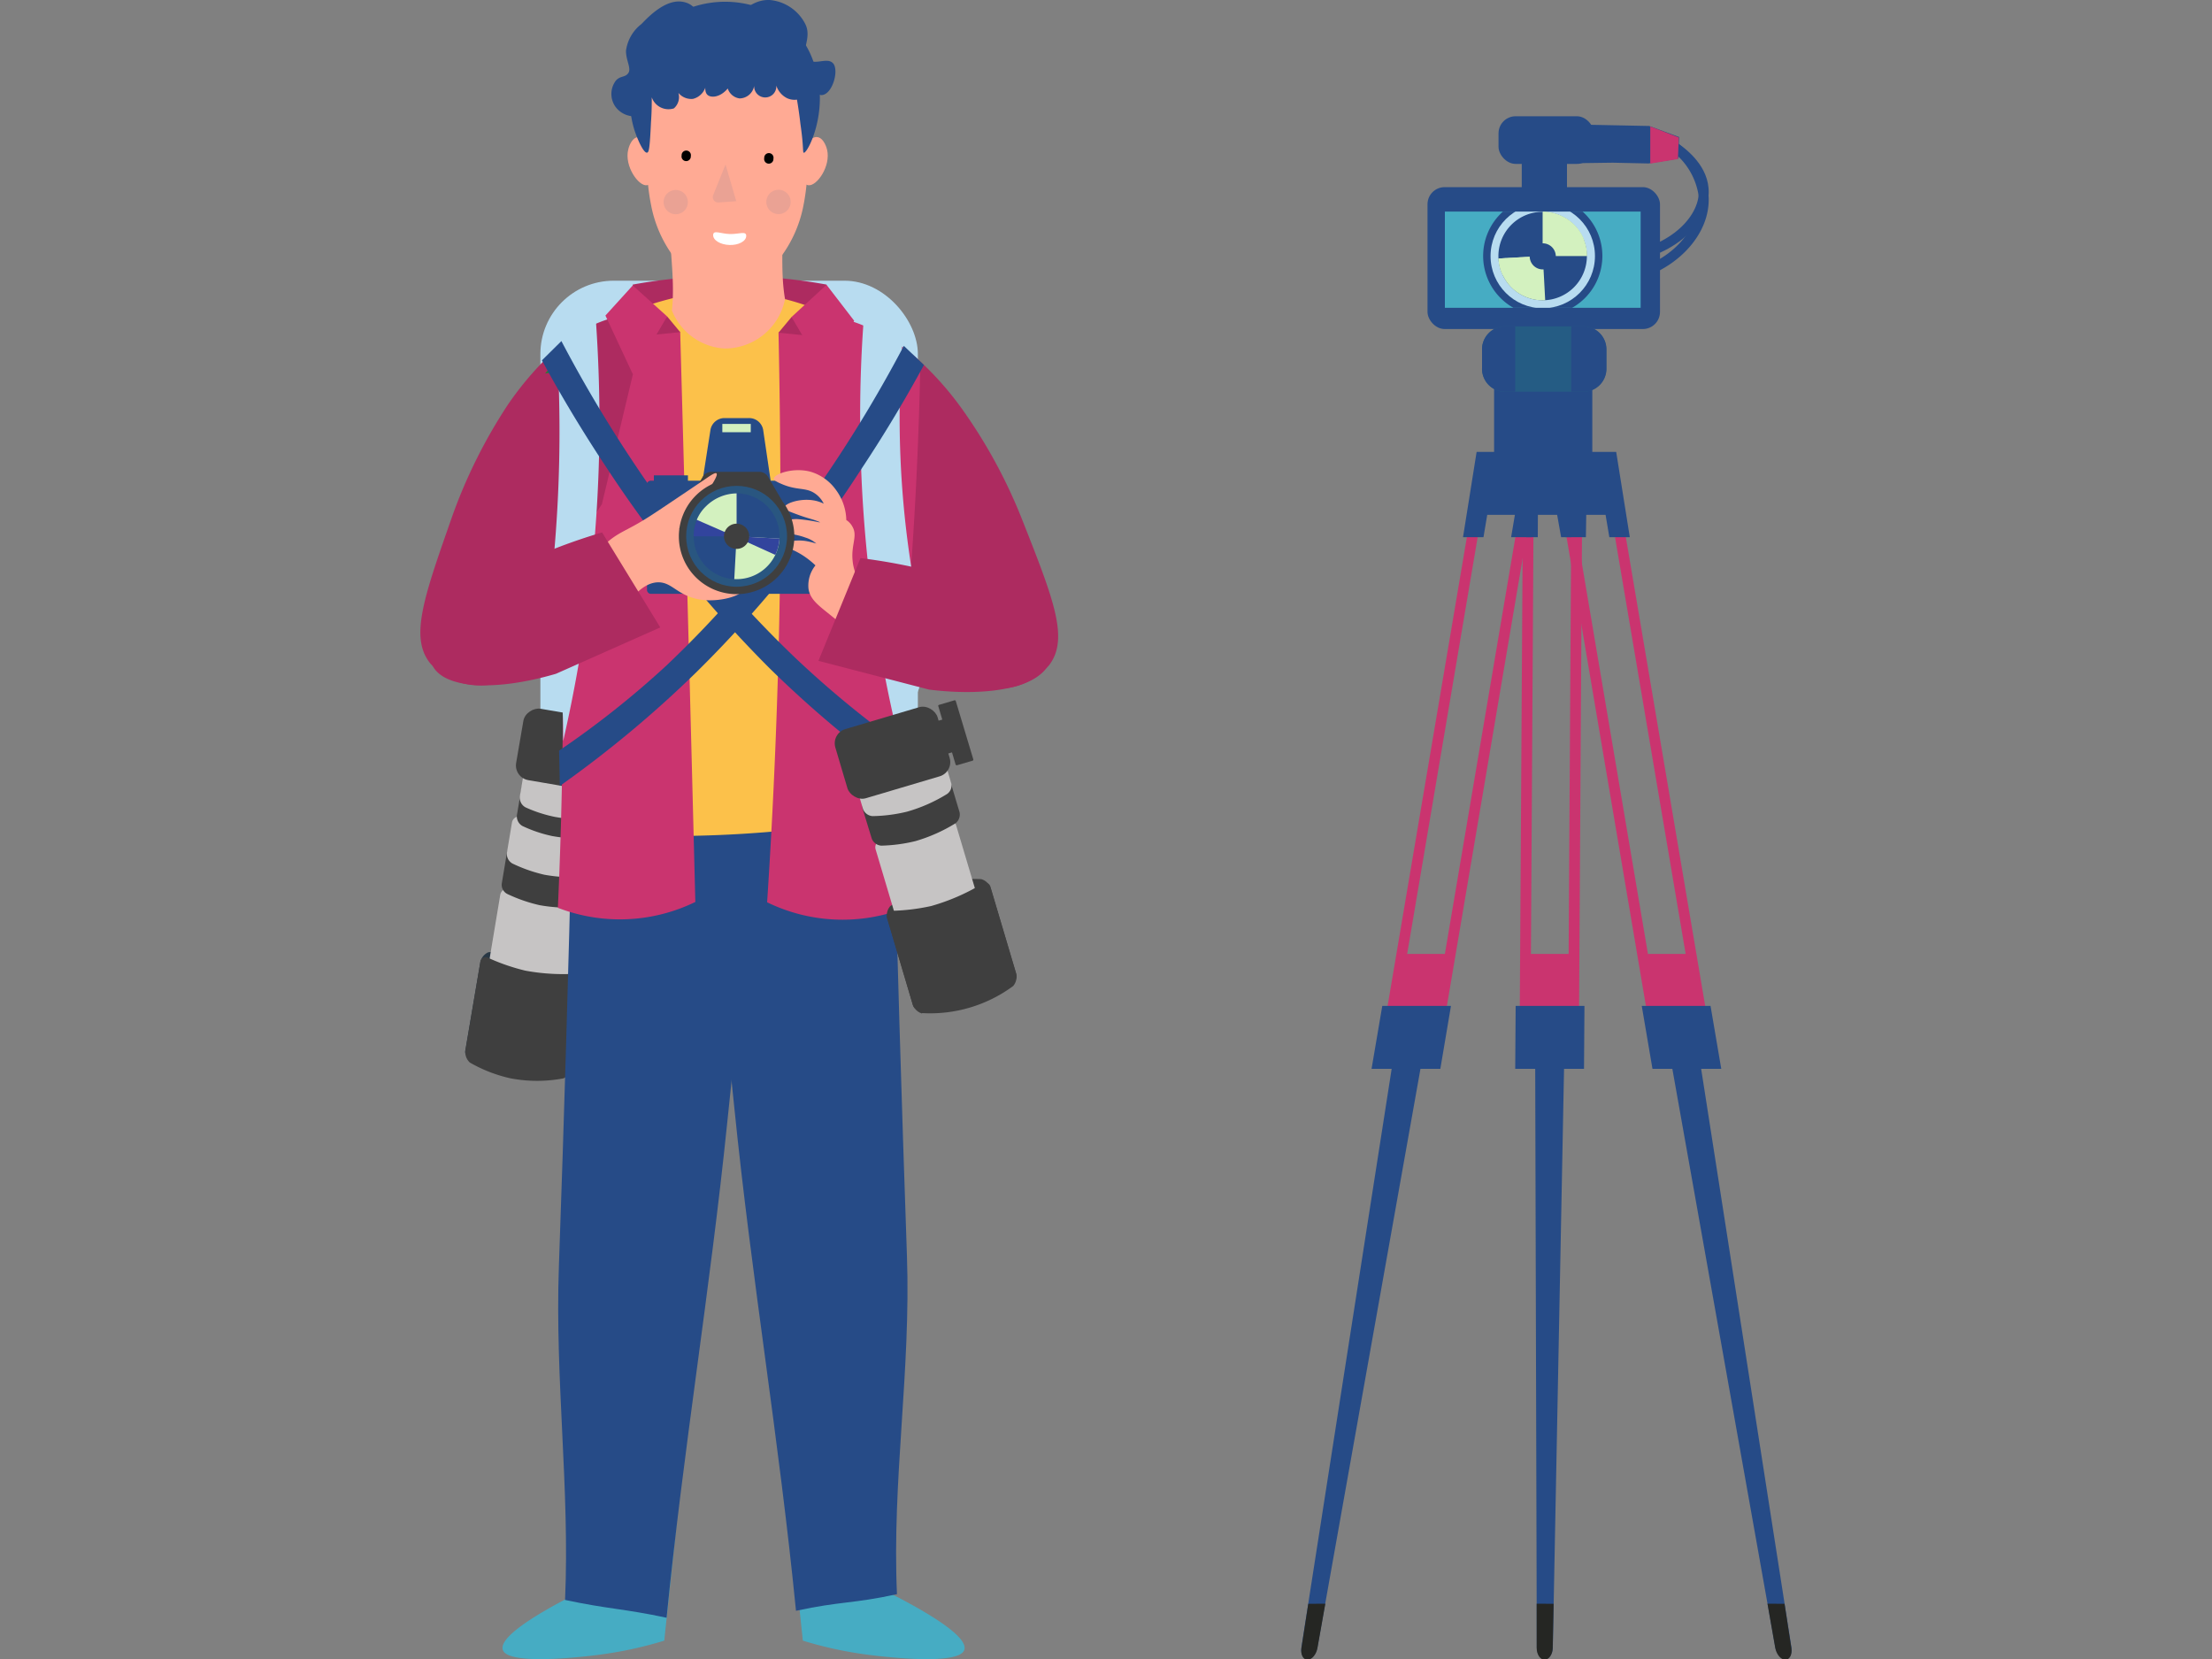
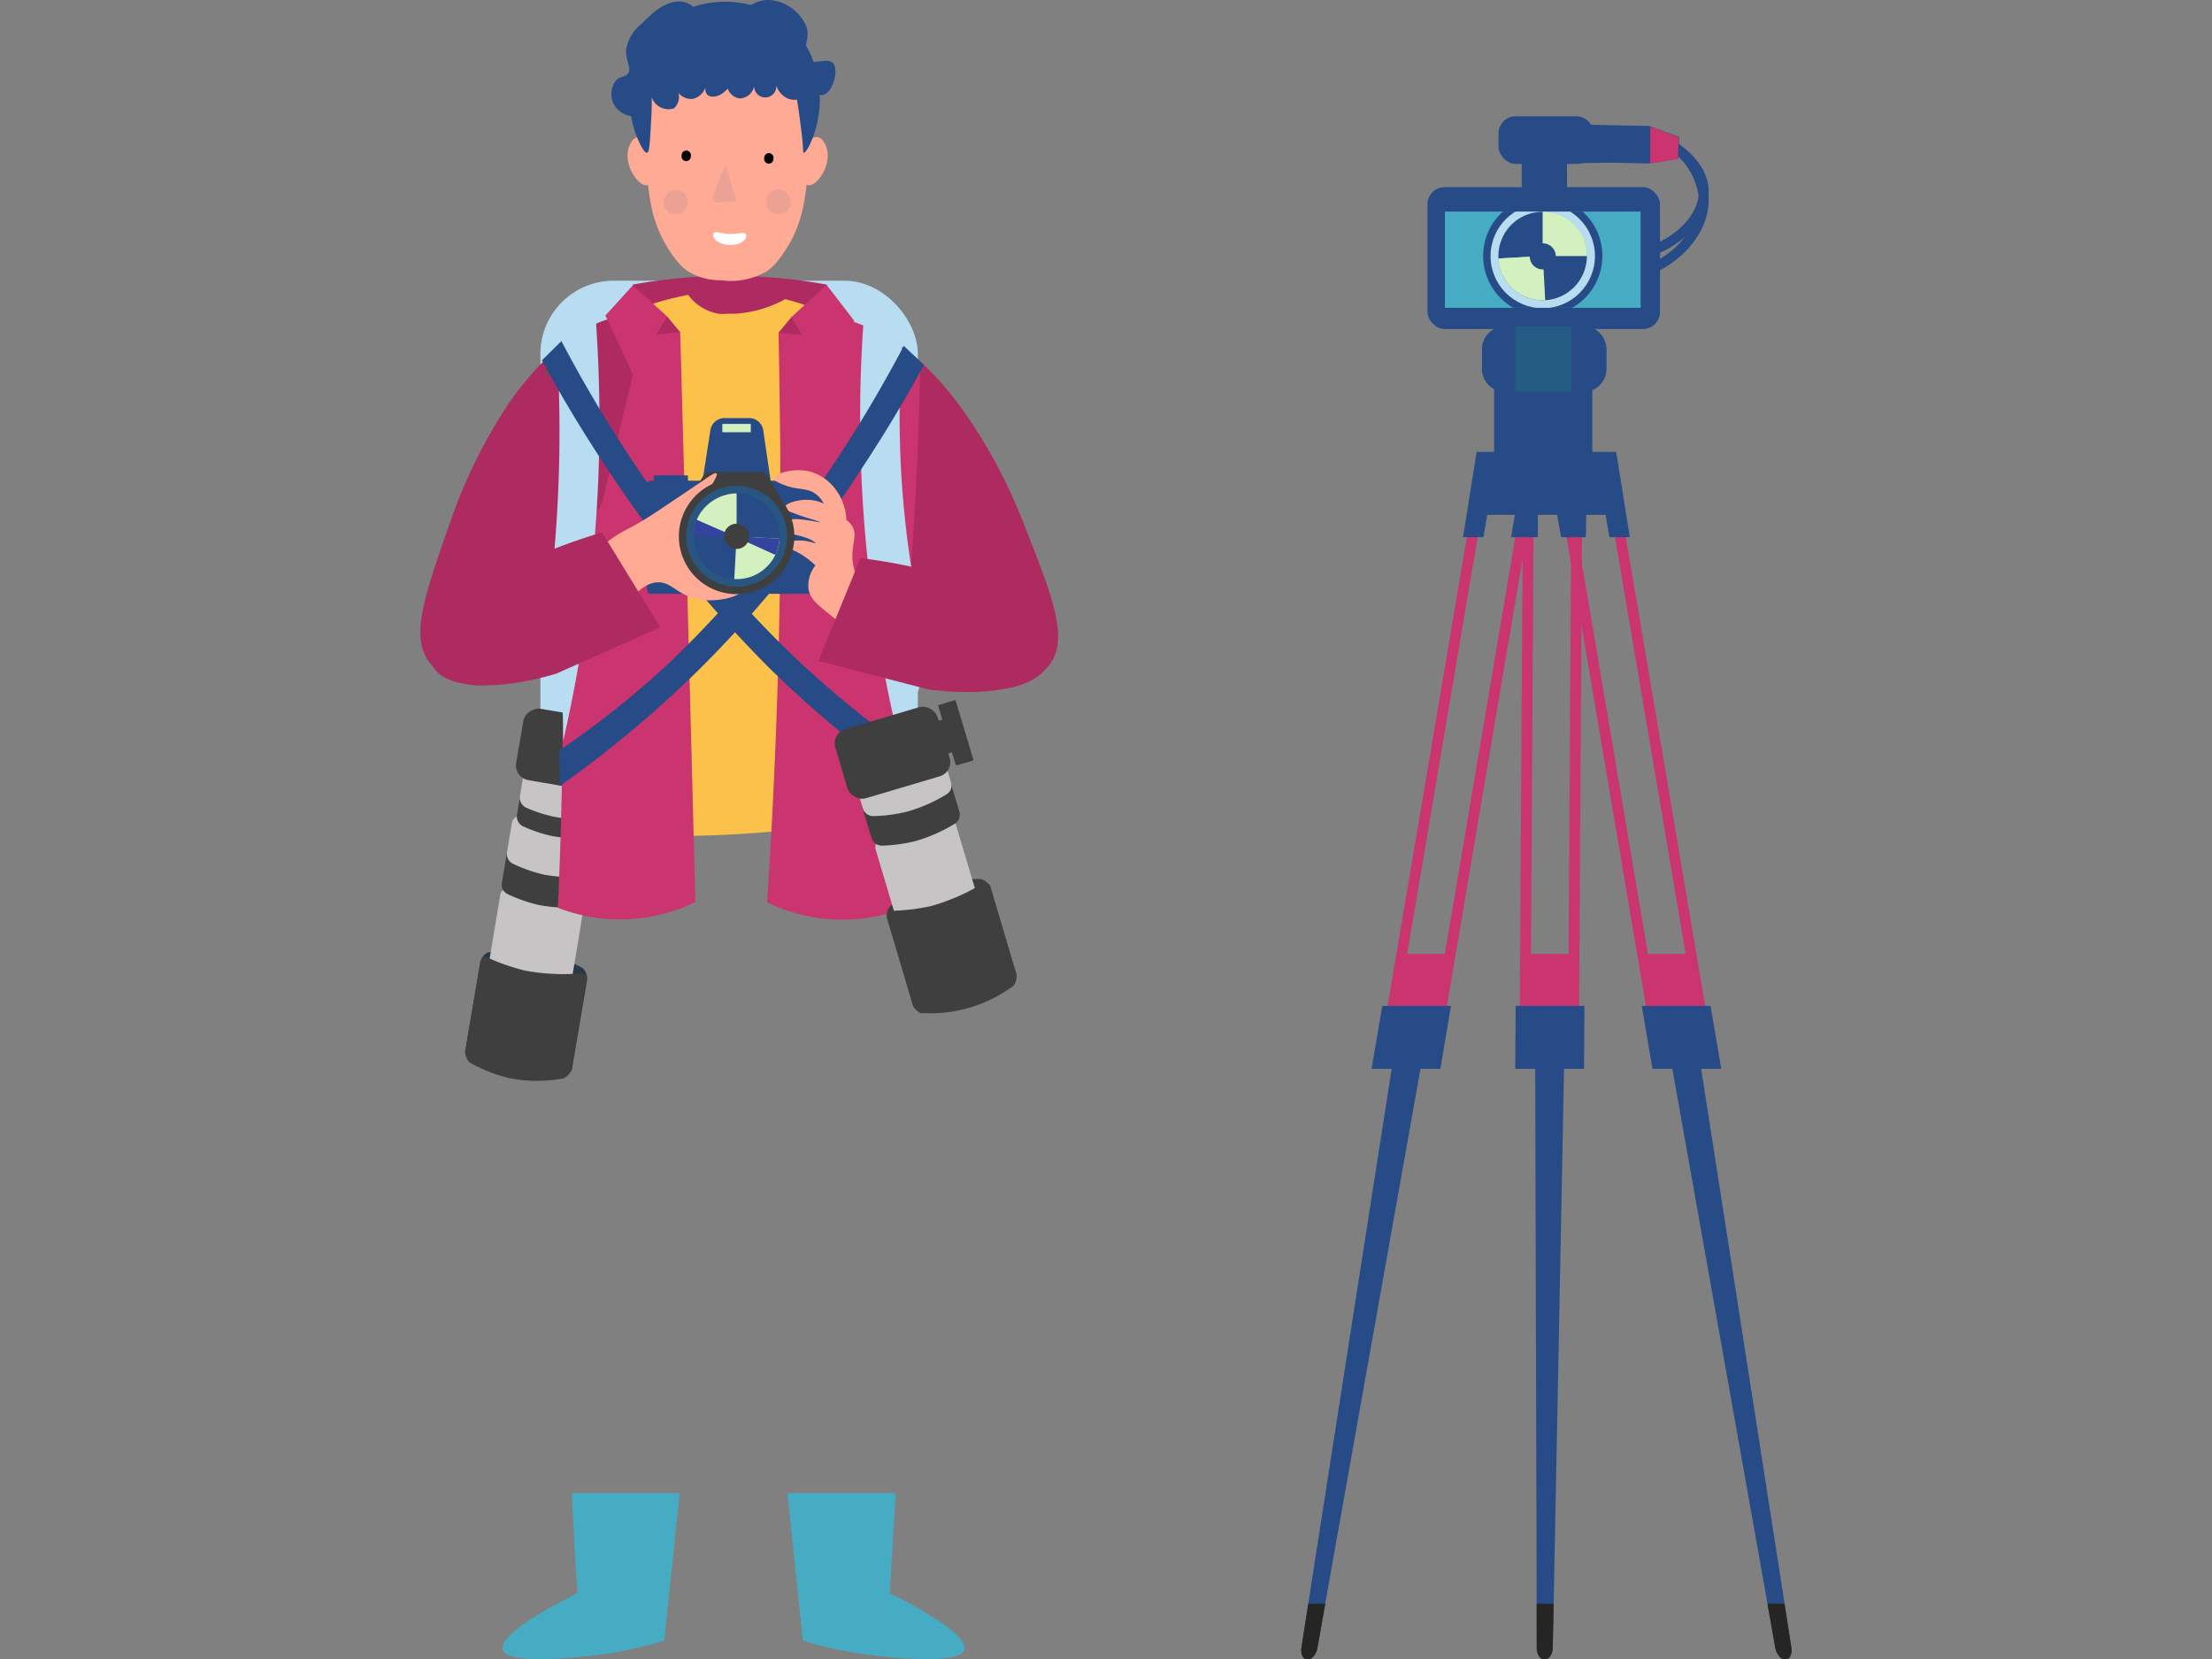
<svg xmlns="http://www.w3.org/2000/svg" id="Слой_1" data-name="Слой 1" viewBox="0 0 200 150">
  <rect x="0" y="0" width="200" height="150" fill="#808080" stroke="none" />
  <defs>
    <clipPath id="clip-path">
      <rect x="130.64" y="19.13" width="17.7" height="8.7" transform="translate(278.98 46.96) rotate(180)" fill="#46acc3" />
    </clipPath>
  </defs>
  <g>
    <g>
      <g>
        <rect x="48.86" y="25.38" width="34.13" height="49.38" rx="6.63" fill="#b8dcf0" />
        <g>
          <g>
            <path d="M44.17,86.09a1.28,1.28,0,0,0-.74.89l-1.36,8a.48.48,0,0,0,.55.59,18.64,18.64,0,0,1,3.53,0A18.81,18.81,0,0,1,51,97a.49.49,0,0,0,.72-.38l1.36-8a1.29,1.29,0,0,0-.41-1.09,12.62,12.62,0,0,0-8.47-1.43Z" fill="#293845" />
            <path d="M44.64,88a1.27,1.27,0,0,1-.41-1.09l1-6a.67.67,0,0,1,.77-.55l6.21,1.05a.67.67,0,0,1,.55.77l-1,6a1.28,1.28,0,0,1-.74.89,7.43,7.43,0,0,1-3.71.31A7.66,7.66,0,0,1,44.64,88Z" fill="#c6c4c4" />
            <path d="M42.48,96.07a1.28,1.28,0,0,1-.4-1.09l1.35-8a.48.48,0,0,1,.72-.37,18.5,18.5,0,0,0,3.34,1.15,18.79,18.79,0,0,0,5,.25.48.48,0,0,1,.55.6l-1.35,8a1.33,1.33,0,0,1-.74.89,12.73,12.73,0,0,1-4.78,0A13,13,0,0,1,42.48,96.07Z" fill="#3f3f3f" />
            <g>
              <path d="M45.85,80.82a.93.93,0,0,1-.48-.95l.46-2.75a.68.68,0,0,1,.77-.55l6.87,1.16a.69.69,0,0,1,.55.78l-.47,2.74a1,1,0,0,1-.77.74,14.29,14.29,0,0,1-4-.15A13.94,13.94,0,0,1,45.85,80.82Z" fill="#3f3f3f" />
              <path d="M46.32,78.07a1,1,0,0,1-.49-.95l.46-2.75a.66.66,0,0,1,.77-.54L53.94,75a.66.66,0,0,1,.54.77L54,78.5a.94.94,0,0,1-.78.74,14.29,14.29,0,0,1-4-.15A13.73,13.73,0,0,1,46.32,78.07Z" fill="#c6c4c4" />
            </g>
            <path d="M47.23,74.68a1,1,0,0,1-.49-1l.41-2.42a.68.68,0,0,1,.77-.55l6.21,1a.67.67,0,0,1,.55.77L54.27,75a1,1,0,0,1-.77.74,13,13,0,0,1-3.58-.15A12.18,12.18,0,0,1,47.23,74.68Z" fill="#3f3f3f" />
            <path d="M47.52,73A1,1,0,0,1,47,72l.41-2.42a.67.67,0,0,1,.77-.55l6.21,1.05a.68.68,0,0,1,.55.77l-.41,2.42a1,1,0,0,1-.78.74,13,13,0,0,1-3.58-.15A12.21,12.21,0,0,1,47.52,73Z" fill="#c6c4c4" />
            <rect x="48.06" y="63.05" width="6.52" height="9.64" rx="1.34" transform="matrix(0.17, -0.99, 0.99, 0.17, -24.15, 107.17)" fill="#3f3f3f" />
          </g>
          <path d="M56.06,71.46a.1.1,0,0,1-.09-.12l.91-5.41a.11.11,0,0,1,.12-.09l1.43.24a.11.11,0,0,1,.08.12l-.91,5.41a.11.11,0,0,1-.12.09Z" fill="#293845" />
          <rect x="54.16" y="67.03" width="3.09" height="3.09" transform="translate(132.61 25.08) rotate(99.59)" fill="#293845" />
        </g>
        <path d="M81,135H71.2q.69,6.68,1.39,13.34a35.47,35.47,0,0,0,6,1.29c1,.13,8.06,1,8.59-.43s-5-4.27-6.73-5.16C80.64,141,80.79,138,81,135Z" fill="#46acc3" />
        <path d="M51.7,135h9.75q-.69,6.68-1.39,13.34a35.62,35.62,0,0,1-6,1.29c-1,.13-8.05,1-8.59-.43s5-4.27,6.74-5.16C52,141,51.86,138,51.7,135Z" fill="#46acc3" />
        <path d="M57.21,25.73a48.91,48.91,0,0,1,17.52,0,8.76,8.76,0,0,1-17.52,0Z" fill="#ad2b60" />
-         <path d="M80.76,71.92Q81.27,92.5,82,113.49c.37,10.46-1.36,20.35-.9,30.65-4,.87-5.09.63-9.13,1.5-1.56-15.74-4-29.89-5.59-45.62Q65,86.64,63.63,73.27Z" fill="#264b87" />
-         <path d="M51.72,74.33q-.47,19.92-1.19,40.24c-.36,10.12,1,20.12.56,30.09,3.94.84,5.24.77,9.18,1.61,1.51-15.23,3.92-29.5,5.48-44.73q1.34-12.95,2.69-25.89Z" fill="#264b87" />
        <path d="M94.86,60.14c1.83-2.41.39-6-2.51-13.33A46.75,46.75,0,0,0,87,37,28.67,28.67,0,0,0,83,32.49a13.62,13.62,0,0,0-1.77-1.37,13.23,13.23,0,0,0-3.72-1.64A3.13,3.13,0,0,0,75,29.2a2.89,2.89,0,0,0-.77.43l4.56,16.61c.48.65,1.09,1.52,1.77,2.58,1.1,1.73,1.83,3.1,2.18,3.77,3.89,7.36,4,8.67,5.57,9.34A6,6,0,0,0,94.86,60.14Z" fill="#ad2b60" />
        <path d="M76.59,29.17a27.07,27.07,0,0,0-3-1.3A24.75,24.75,0,0,0,71,27.05a10.92,10.92,0,0,1-4.54,1.32c-.23,0-.46,0-.67,0h-.13a3.92,3.92,0,0,1-.68,0,4.32,4.32,0,0,1-2.76-1.71,28.3,28.3,0,0,0-7.39,2.51A29,29,0,0,0,49.07,33,157,157,0,0,0,50.9,55.07c.48,3.12,1,6.1,1.65,8.92q0,5.66.11,11.31A107.51,107.51,0,0,0,79,74c-.06-2.86-.12-5.71-.19-8.57q.91-5,1.65-10.33c1.06-7.69,1.69-15,2-21.74A28.84,28.84,0,0,0,76.59,29.17Z" fill="#fcc14a" />
        <path d="M61.5,30a3.8,3.8,0,0,1-1.65-.73,3.73,3.73,0,0,1-1.14-1.48,5.71,5.71,0,0,0-.91.06,8.14,8.14,0,0,0-3,1.32,29.17,29.17,0,0,0-5.74,3.88,197.74,197.74,0,0,1,1.83,22.4c.08,3.59.06,7,0,9.69-.06,7-.26,12.82-.45,16.94a15.56,15.56,0,0,0,12.43-.53Q62.22,55.81,61.5,30Z" fill="#ca346f" />
        <path d="M38.92,60c-1.92-2.34-.6-6,2-13.41a47,47,0,0,1,5-10,28.92,28.92,0,0,1,3.9-4.6,14,14,0,0,1,1.73-1.43,13.17,13.17,0,0,1,3.65-1.77,3.12,3.12,0,0,1,2.44-.36,2.59,2.59,0,0,1,.78.4q-2,8.39-4,16.76c-.45.66-1,1.55-1.67,2.64-1,1.76-1.73,3.16-2.06,3.84-3.62,7.5-3.69,8.8-5.23,9.53A6,6,0,0,1,38.92,60Z" fill="#ad2b60" />
        <path d="M74.62,28.51a13.92,13.92,0,0,1,2.85.69,14.3,14.3,0,0,1,5.74,3.88c-.19,9.17-.68,16.52-1.1,21.61-.33,4-.61,6.47-.77,10.48a128.9,128.9,0,0,0,.45,16.94,15.56,15.56,0,0,1-12.43-.53c.71-10.8,1.14-22.12,1.21-33.91q0-9-.18-17.59Z" fill="#ca346f" />
        <g>
-           <path d="M70.48,18.65c.51,2.93,0,5.47.5,8.4a5.56,5.56,0,0,1-5.49,4.46,5.48,5.48,0,0,1-4.74-3.44c.36-3.27-.46-6.51-.1-9.78C63.19,18.29,67.94,18.65,70.48,18.65Z" fill="#ffaa94" />
          <g>
            <polygon points="60.32 28.61 61.5 30.03 58.2 30.36 60.32 28.61" fill="#ad2b60" />
            <path d="M60.32,28.61l-3.11-2.8-2.47,2.72,2.49,5.33Z" fill="#ca346f" />
          </g>
          <g>
            <polygon points="71.57 28.66 70.39 30.08 73.69 30.42 71.57 28.66" fill="#ad2b60" />
            <path d="M71.57,28.66l3.16-2.91L77.23,29l-2.57,4.94Z" fill="#ca346f" />
          </g>
        </g>
        <g>
          <g>
            <path d="M58.51,13.8a43.63,43.63,0,0,1,.68-7.16,30.43,30.43,0,0,1,13.16,0A41.53,41.53,0,0,1,73,13.8a19.89,19.89,0,0,1-.36,4.8,11.36,11.36,0,0,1-2.38,5.06,4.36,4.36,0,0,1-.94.87,6.4,6.4,0,0,1-4.13.81,5.67,5.67,0,0,1-3-.81,4.66,4.66,0,0,1-.93-.87,11.36,11.36,0,0,1-2.38-5.06A19.9,19.9,0,0,1,58.51,13.8Z" fill="#ffaa94" />
            <path d="M59.23,13.87c-.26-.72-1-1.58-1.59-1.47s-.81,1-.84,1.13c-.36,1.49.93,3.32,1.69,3.22S59.67,15.08,59.23,13.87Z" fill="#ffaa94" />
            <path d="M72.35,13.87c.26-.72,1-1.58,1.58-1.47s.82,1,.85,1.13c.36,1.49-.93,3.32-1.69,3.22S71.91,15.08,72.35,13.87Z" fill="#ffaa94" />
          </g>
          <path d="M58.51,13.8c-.3.07-.85-1.12-1.16-2.08a8.9,8.9,0,0,1-.15-4.64,8.63,8.63,0,0,1,3.53-5.57,9.31,9.31,0,0,1,9.9.15A8,8,0,0,1,73.68,6c1.32,4-.65,7.86-1,7.81-.12,0,0-.5-.31-2.61-.1-.89-.22-1.64-.31-2.19a1.65,1.65,0,0,1-.87-.12,1.92,1.92,0,0,1-1-1.16,1,1,0,0,1-1,1.08,1,1,0,0,1-1-1.06A1.36,1.36,0,0,1,66.87,8.9,1.31,1.31,0,0,1,65.8,8c-.67.81-1.54.89-1.86.55s-.1-1.1-.08-1.15a1.59,1.59,0,0,1-1.2,1.54,1.51,1.51,0,0,1-1.32-.54,1.36,1.36,0,0,1-.41,1.4,1.6,1.6,0,0,1-2-1c0,.52,0,1.3-.07,2.24C58.75,13.44,58.67,13.77,58.51,13.8Z" fill="#264b87" />
        </g>
        <path d="M49.29,33.78a.93.93,0,0,1,.64,0c.91.36.59,2.73.76,2.74s.75-2.38-.1-3a.88.88,0,0,0-.52-.2A1,1,0,0,0,49.29,33.78Z" fill="#1d8232" />
        <path d="M50.23,29.51l3.63-.79c.25,3.51.38,7.24.33,11.17A129.37,129.37,0,0,1,50.92,67c0-1,0-2-.07-3-.61-1.72-1.23-3.43-1.84-5.15A126.28,126.28,0,0,0,50.56,41.6C50.65,37.27,50.51,33.23,50.23,29.51Z" fill="#b8dcf0" />
        <path d="M81.74,29.32l-3.62-.79c-.27,3.5-.4,7.23-.33,11.17A123.3,123.3,0,0,0,81.29,67l2.82-7.43a87.24,87.24,0,0,1-2.69-18.12A88.25,88.25,0,0,1,81.74,29.32Z" fill="#b8dcf0" />
        <path d="M50.55,67.87a82.87,82.87,0,0,0,9.72-7.71A96.13,96.13,0,0,0,67.08,53,121,121,0,0,0,81.72,31.27L83.54,33c-1.3,2.39-3.19,5.69-5.71,9.48a107.09,107.09,0,0,1-14.9,18.33A101.66,101.66,0,0,1,50.62,71.06Z" fill="#264b87" />
        <path d="M82,67.74a90.17,90.17,0,0,1-9.82-8c-.52-.49-3.52-3.32-6.82-7.14A122,122,0,0,1,50.76,30.84L49,32.58c1.29,2.39,3.19,5.7,5.7,9.49A114.78,114.78,0,0,0,69.56,60.4a100.47,100.47,0,0,0,9,7.84Z" fill="#264b87" />
        <g>
          <g>
            <path d="M80.49,81.93a1.26,1.26,0,0,0-.27,1.13l2.32,7.82a.49.49,0,0,0,.76.29,17.8,17.8,0,0,1,3.17-1.55,18.46,18.46,0,0,1,4.94-.86.49.49,0,0,0,.48-.66l-2.32-7.81a1.29,1.29,0,0,0-.84-.8,12.71,12.71,0,0,0-4.73.63A12.53,12.53,0,0,0,80.49,81.93Z" fill="#3f3f3f" />
            <path d="M81.75,83.44a1.29,1.29,0,0,1-.84-.8L79.17,76.8a.68.68,0,0,1,.45-.84l6-1.79a.67.67,0,0,1,.83.45l1.74,5.84A1.31,1.31,0,0,1,88,81.59a7.35,7.35,0,0,1-3.21,1.91A7.44,7.44,0,0,1,81.75,83.44Z" fill="#c6c4c4" />
            <path d="M83.37,91.64a1.29,1.29,0,0,1-.84-.8L80.21,83a.48.48,0,0,1,.47-.65,18.47,18.47,0,0,0,3.51-.43,18.86,18.86,0,0,0,4.61-2,.48.48,0,0,1,.76.29l2.32,7.81a1.31,1.31,0,0,1-.27,1.13,12.64,12.64,0,0,1-8.24,2.45Z" fill="#3f3f3f" />
            <g>
              <path d="M79.68,76.46a1,1,0,0,1-.86-.64L78,73.15a.67.67,0,0,1,.45-.83l6.68-2a.65.65,0,0,1,.83.45l.8,2.67a1,1,0,0,1-.37,1,14.64,14.64,0,0,1-3.62,1.61A14.37,14.37,0,0,1,79.68,76.46Z" fill="#3f3f3f" />
              <path d="M78.89,73.79a1,1,0,0,1-.86-.64l-.79-2.67a.67.67,0,0,1,.45-.83l6.68-2a.67.67,0,0,1,.83.46L86,70.79a.93.93,0,0,1-.37,1A14.24,14.24,0,0,1,82,73.39,14,14,0,0,1,78.89,73.79Z" fill="#c6c4c4" />
            </g>
            <rect x="75.88" y="64.79" width="9.64" height="6.52" rx="1.34" transform="translate(-16.03 25.78) rotate(-16.53)" fill="#3f3f3f" />
          </g>
          <path d="M86.53,69.19a.11.11,0,0,1-.13-.07l-1.56-5.26a.09.09,0,0,1,.07-.13l1.38-.41a.1.1,0,0,1,.13.07L88,68.65a.1.1,0,0,1-.07.13Z" fill="#3f3f3f" />
          <rect x="83.4" y="65.21" width="3.09" height="3.09" transform="translate(124.77 -33.68) rotate(73.47)" fill="#3f3f3f" />
        </g>
        <g>
          <g>
            <g>
              <path d="M69.66,43.34a.89.89,0,0,1-.9,1.06H64.44a.88.88,0,0,1-.9-1.06l.7-4.49a1.29,1.29,0,0,1,1.23-1.05h2.25A1.29,1.29,0,0,1,69,38.85Z" fill="#264b87" />
              <rect x="65.31" y="38.33" width="2.57" height="0.75" fill="#d3f1bf" />
            </g>
            <rect x="59.12" y="42.98" width="3.08" height="1.3" fill="#264b87" />
            <rect x="58.5" y="43.48" width="16.06" height="10.21" rx="0.33" fill="#264b87" />
            <path d="M74.22,43.48H58.83a.33.33,0,0,0-.33.33v3.72H74.56V43.81A.34.34,0,0,0,74.22,43.48Z" fill="#264b87" />
            <path d="M70.67,45.2c.13.23,0,.41-.24.41H62.55c-.26,0-.37-.18-.24-.41l1.25-2.13a.93.93,0,0,1,.73-.41h4.4a.93.93,0,0,1,.73.41Z" fill="#3f3f3f" />
            <path d="M73.29,51.52a.83.83,0,1,1-.83-.83A.83.83,0,0,1,73.29,51.52Z" fill="#264b87" />
          </g>
          <g>
            <path d="M77.36,51.85a4.38,4.38,0,0,1-.28-1.27c-.11-1.36.47-2.13,0-2.95a1.61,1.61,0,0,0-.56-.61,4.77,4.77,0,0,0-.94-2.73,4.32,4.32,0,0,0-2.3-1.64c-1.57-.42-3.3.21-3.31.63,0,.07,0,.19.75.5,1.37.58,2.11.27,2.94.82a2.4,2.4,0,0,1,.82.94,3.27,3.27,0,0,0-1-.31c-1.24-.18-2.57.31-2.56.68,0,.18.44.34,1.31.66s1.3.37,1.92.65l-.11,0a14.91,14.91,0,0,0-2-.29c-.54,0-1.39.14-1.46.48s.25.43.43.56c.53.41.93.31,1.8.63a2.68,2.68,0,0,1,1,.55s-.44-.15-1-.24c-.91-.13-1.92.08-1.94.33s.66.31,1.66.94a7.71,7.71,0,0,1,1.2.94,2.9,2.9,0,0,0-.63,2.11c.13.88.78,1.41,1.62,2.09,1.66,1.34,3,2.41,4,3.17.2-1.77.4-3.54.61-5.3Z" fill="#ffaa94" />
            <path d="M52.91,51.2a12.37,12.37,0,0,1,1.65-1.87C56,48,56.51,48.12,58.79,46.65c.84-.54,3-2,4.87-3.26.59-.41,1-.69,1.12-.59.29.26-1.58,2.76-3.37,5,.37.34,1,.89,1.71,1.55,3,2.62,4.32,3.18,4.18,3.85s-2.28,1.3-4.07,1c-2-.37-2.44-1.54-3.69-1.55-1,0-2.46.73-4.28,4.44Z" fill="#ffaa94" />
            <g>
              <path d="M71.82,48.49a5.22,5.22,0,1,1-5.22-5.21A5.22,5.22,0,0,1,71.82,48.49Z" fill="#3f3f3f" />
              <circle cx="66.6" cy="48.49" r="4.56" fill="#295680" />
              <path d="M70.48,48.49a3.88,3.88,0,1,1-3.88-3.88A3.88,3.88,0,0,1,70.48,48.49Z" fill="#264b87" />
              <path d="M62.72,48.49H66.6V44.61a4,4,0,0,0-2.74,1.14A3.87,3.87,0,0,0,62.72,48.49Z" fill="#32449d" />
              <path d="M70.48,48.7l-3.88-.21-.21,3.87a3.88,3.88,0,0,0,4.09-3.66Z" fill="#d3f1bf" />
              <path d="M66.6,48.58l3.5,1.59a4,4,0,0,0,.38-1.47l-3.88-.21Z" fill="#32449d" />
              <path d="M66.41,48.49h.19V44.61a4,4,0,0,0-2.74,1.14A3.6,3.6,0,0,0,63,47Z" fill="#d3f1bf" />
              <path d="M67.74,48.49a1.14,1.14,0,1,1-1.14-1.14A1.14,1.14,0,0,1,67.74,48.49Z" fill="#3f3f3f" />
            </g>
            <path d="M59.7,56.73l-9.43,4.19c-5.56,1.63-10.08,1.32-11.14-.7a3.42,3.42,0,0,1-.2-2s.35-2.88,4.71-5.53l.14-.08a52.49,52.49,0,0,1,10.66-4.47Q57.08,52.45,59.7,56.73Z" fill="#ad2b60" />
            <path d="M74,59.75l10,2.6c5.76.71,10.17-.34,10.87-2.5a3.29,3.29,0,0,0-.12-2s-.81-2.78-5.55-4.68L89,53.12A52.24,52.24,0,0,0,77.8,50.46Z" fill="#ad2b60" />
          </g>
        </g>
      </g>
      <g>
        <g>
          <path d="M146.73,25.55c4.53-.7,8-4.22,7.75-7.85a7.13,7.13,0,0,0-3.14-5l-.51.72a6.21,6.21,0,0,1,2.76,4.32c.2,2.77-2.42,6.2-7,6.9Z" fill="#264b87" />
          <path d="M146.72,23.78c5.15-.68,8-4,7.76-6.77-.19-2.27-2.28-3.76-3.16-4.3l-.46.76c.6.36,2.58,1.7,2.73,3.62.2,2.33-2.42,5.21-7,5.81Z" fill="#264b87" />
          <path d="M137.81,14.82l8-.11,3.24.07,2.69-.44.08-1.95-2.7-1-5-.1-7.54-.12C137,12.39,137.41,13.6,137.81,14.82Z" fill="#264b87" />
          <rect x="137.59" y="12.72" width="4.09" height="5.75" transform="translate(279.27 31.19) rotate(180)" fill="#264b87" />
          <g>
            <rect x="129.07" y="16.92" width="21.02" height="12.83" rx="1.55" fill="#264b87" />
            <g>
              <rect x="130.64" y="19.13" width="17.7" height="8.7" transform="translate(278.98 46.96) rotate(180)" fill="#46acc3" />
              <g clip-path="url(#clip-path)">
                <g>
                  <path d="M134.1,23.15a5.39,5.39,0,1,0,5.39-5.4A5.39,5.39,0,0,0,134.1,23.15Z" fill="#264b87" />
                  <circle cx="139.49" cy="23.15" r="4.72" fill="#b8dcf0" />
                  <path d="M135.48,23.15a4,4,0,1,0,4-4A4,4,0,0,0,135.48,23.15Z" fill="#264b87" />
                  <path d="M143.5,23.15h-4v-4a4.11,4.11,0,0,1,2.84,1.18A4,4,0,0,1,143.5,23.15Z" fill="#d3f1bf" />
                  <path d="M135.49,23.37l4-.22c.08,1.33.15,2.67.22,4a4.06,4.06,0,0,1-2.89-1A4,4,0,0,1,135.49,23.37Z" fill="#d3f1bf" />
                  <path d="M139.5,23.23l-3.62,1.65a3.83,3.83,0,0,1-.39-1.51l4-.22Z" fill="#d3f1bf" />
                  <path d="M139.69,23.15h-.2v-4a4,4,0,0,1,3.69,2.43Z" fill="#d3f1bf" />
                  <path d="M138.31,23.15A1.18,1.18,0,1,0,139.49,22,1.17,1.17,0,0,0,138.31,23.15Z" fill="#264b87" />
                </g>
              </g>
            </g>
          </g>
          <rect x="135.49" y="10.51" width="8.63" height="4.31" rx="1.55" fill="#264b87" />
          <path d="M149.21,11.43l2.58,1-.08,1.95-2.5.41Z" fill="#ca346f" />
        </g>
        <g>
          <g>
            <g>
              <path d="M153.37,93.81l8.6,55.13c.09.6-.16,1.07-.56,1.06s-.79-.49-.9-1.07L150.7,93.79c-.19-1.09.24-2,1-2s1.48.86,1.68,1.95Z" fill="#264b87" />
              <path d="M140.7,43l9.08,53.64h5.36L146.06,43Zm11.71,43.25H149l-6.75-39.9h3.4Z" fill="#ca346f" />
              <polygon points="155.63 96.64 149.41 96.64 148.44 90.95 154.66 90.95 155.63 96.64" fill="#264b87" />
              <polygon points="146.13 40.86 139.78 40.86 141.15 48.57 143.01 48.57 142.67 46.55 145.17 46.55 145.51 48.57 147.36 48.57 146.13 40.86" fill="#264b87" />
              <path d="M159.81,145l.7,4c.11.58.5,1.06.9,1.07s.65-.46.56-1.06l-.62-4Z" fill="#252623" />
            </g>
            <g>
              <path d="M141.47,93.81l-1.07,55.13c0,.6-.34,1.07-.75,1.06s-.7-.49-.7-1.07l-.15-55.14c0-1.09.59-2,1.33-2s1.33.86,1.34,1.95Z" fill="#264b87" />
              <path d="M137.71,43l-.33,53.64h5.36L143.07,43Zm4.12,43.25h-3.41l.24-39.9h3.41Z" fill="#ca346f" />
              <polygon points="143.22 96.64 137 96.64 137.04 90.95 143.26 90.95 143.22 96.64" fill="#264b87" />
              <polygon points="143.51 40.86 137.16 40.86 137.18 48.57 139.04 48.57 139.05 46.55 141.55 46.55 141.53 48.57 143.39 48.57 143.51 40.86" fill="#264b87" />
              <path d="M138.94,145v4c0,.58.31,1.06.7,1.07s.74-.46.75-1.06l.08-4Z" fill="#252623" />
            </g>
            <g>
              <path d="M126.27,93.81l-8.6,55.13c-.09.6.16,1.07.56,1.06s.79-.49.89-1.07l9.82-55.14c.19-1.09-.24-2-1-2s-1.48.86-1.68,1.95Z" fill="#264b87" />
              <path d="M133.57,43,124.5,96.64h5.36L138.94,43Zm.41,3.35h3.41l-6.75,39.9h-3.41Z" fill="#ca346f" />
              <polygon points="124.01 96.64 130.23 96.64 131.19 90.95 124.98 90.95 124.01 96.64" fill="#264b87" />
              <polygon points="133.51 40.86 139.86 40.86 138.48 48.57 136.63 48.57 136.97 46.55 134.47 46.55 134.13 48.57 132.28 48.57 133.51 40.86" fill="#264b87" />
              <path d="M119.83,145l-.71,4c-.1.58-.49,1.06-.89,1.07s-.65-.46-.56-1.06l.62-4Z" fill="#252623" />
            </g>
          </g>
          <rect x="135.09" y="29.5" width="8.88" height="12.14" fill="#264b87" />
          <g>
            <path d="M134,33.3a2.08,2.08,0,0,0,2,2.12h7.23a2.08,2.08,0,0,0,2-2.12V31.63a2.08,2.08,0,0,0-2-2.12H136a2.08,2.08,0,0,0-2,2.12Z" fill="#255c84" />
            <g>
              <path d="M137,29.51h-1a2.08,2.08,0,0,0-2,2.12V33.3a2.08,2.08,0,0,0,2,2.12h1Z" fill="#264b87" />
              <path d="M143.25,29.51h-1.18v5.91h1.18a2.08,2.08,0,0,0,2-2.12V31.63A2.08,2.08,0,0,0,143.25,29.51Z" fill="#264b87" />
            </g>
          </g>
        </g>
      </g>
    </g>
    <path d="M62.46,14.12a.42.42,0,1,1-.83-.06.42.42,0,1,1,.83.06Z" />
    <path d="M69.93,14.35a.42.42,0,1,1-.83-.06.42.42,0,1,1,.83.06Z" />
    <path d="M67.47,21.33c0,.48-.7.85-1.52.82s-1.49-.43-1.47-.91.68-.1,1.51-.08S67.48,20.85,67.47,21.33Z" fill="#fff" />
    <path d="M69.38,17.82a1.1,1.1,0,1,0,1.45-.57A1.1,1.1,0,0,0,69.38,17.82Z" fill="#eaa294" />
    <circle cx="61.1" cy="18.27" r="1.1" transform="translate(31.86 74.95) rotate(-79.36)" fill="#eaa294" />
    <path d="M65.6,14.87l-1.12,2.78a.49.49,0,0,0,.48.66l1.61-.12Z" fill="#eaa294" />
    <path d="M57.9,10.45a2.13,2.13,0,0,1-2.21-.74,2,2,0,0,1,0-2.43c.4-.45.86-.26,1.13-.69s-.23-1.14-.22-2A3.65,3.65,0,0,1,58,2.17c.65-.68,2.21-2.3,3.77-2S63.05,2,64.36,2.34C66.18,2.76,67.19-.1,69.6,0a4,4,0,0,1,3.21,2.17c.64,1.27-.48,2.52.17,3.16s1.8-.2,2.34.39,0,2.65-.91,2.86c-.32.08-.58-.08-2.16-1.38-2-1.65-2.13-1.83-2.73-2.08a7.67,7.67,0,0,0-2.69-.52,8.77,8.77,0,0,0-1.47,0A9.59,9.59,0,0,0,60.55,6a5.74,5.74,0,0,0-2.21,2.51A5.4,5.4,0,0,0,57.9,10.45Z" fill="#264b87" />
  </g>
</svg>